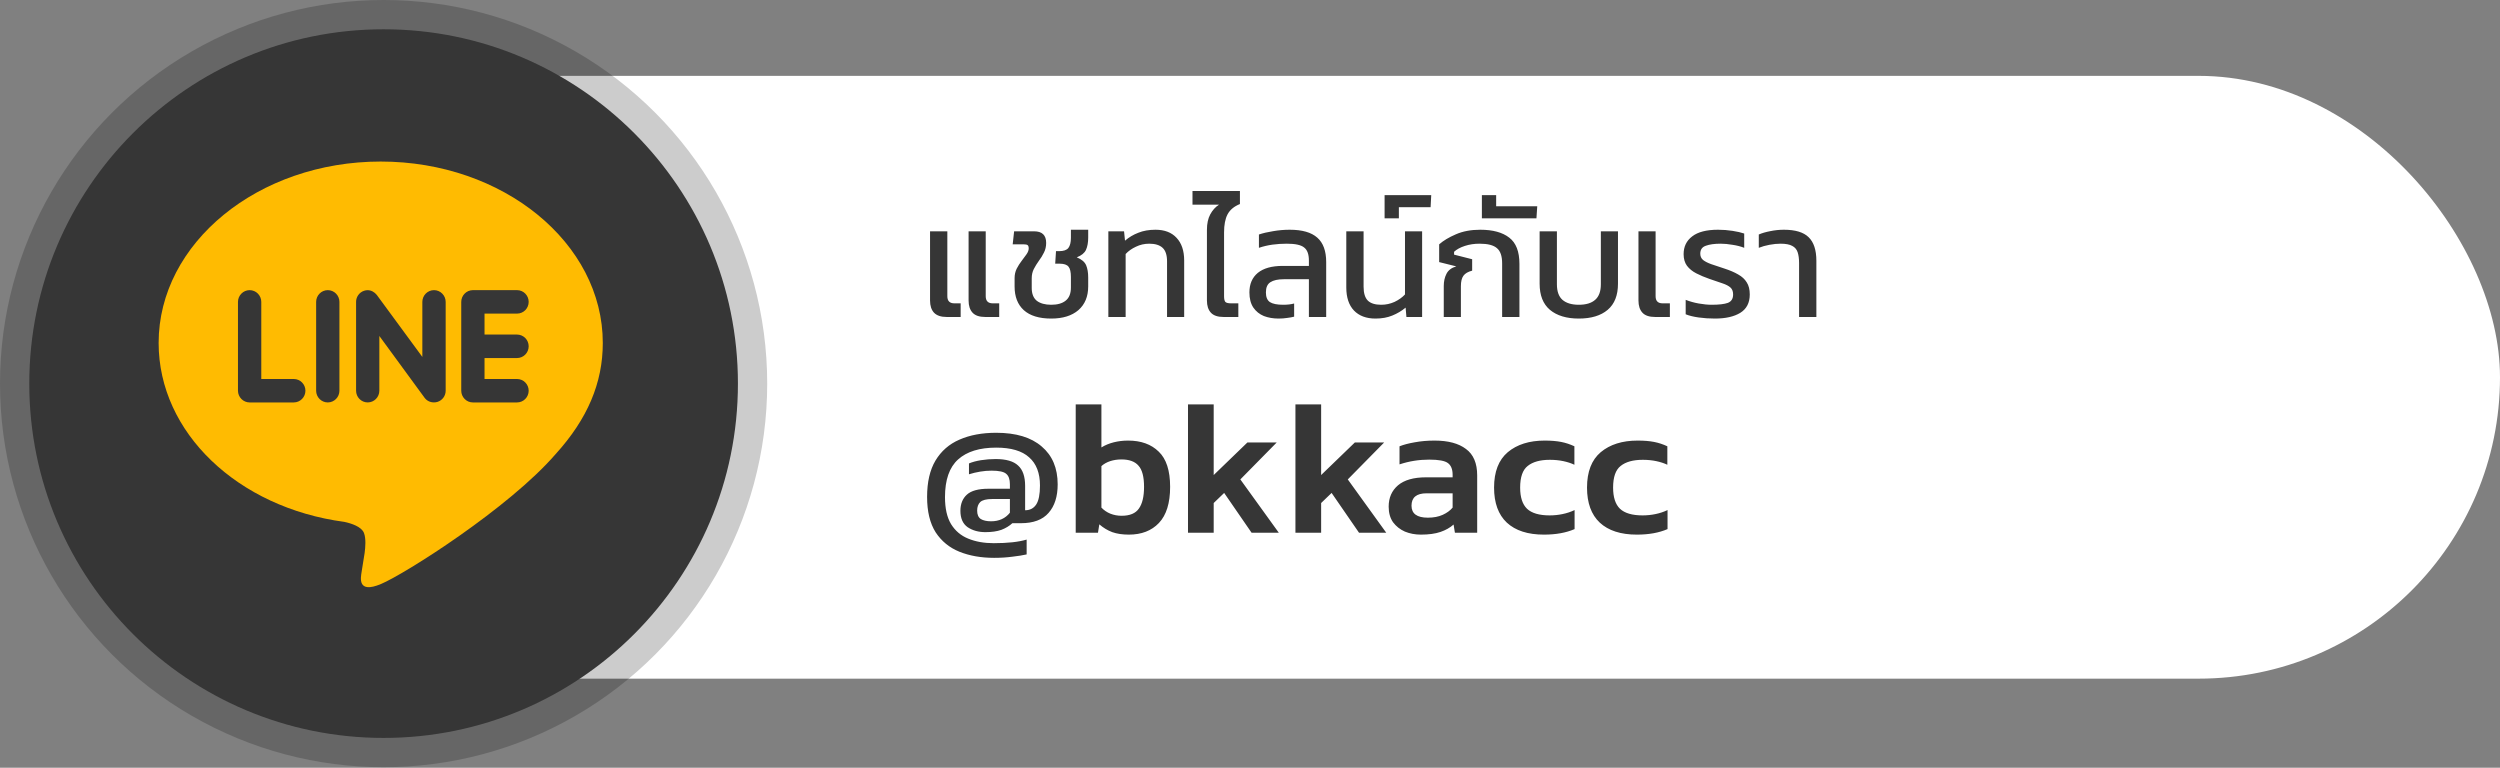
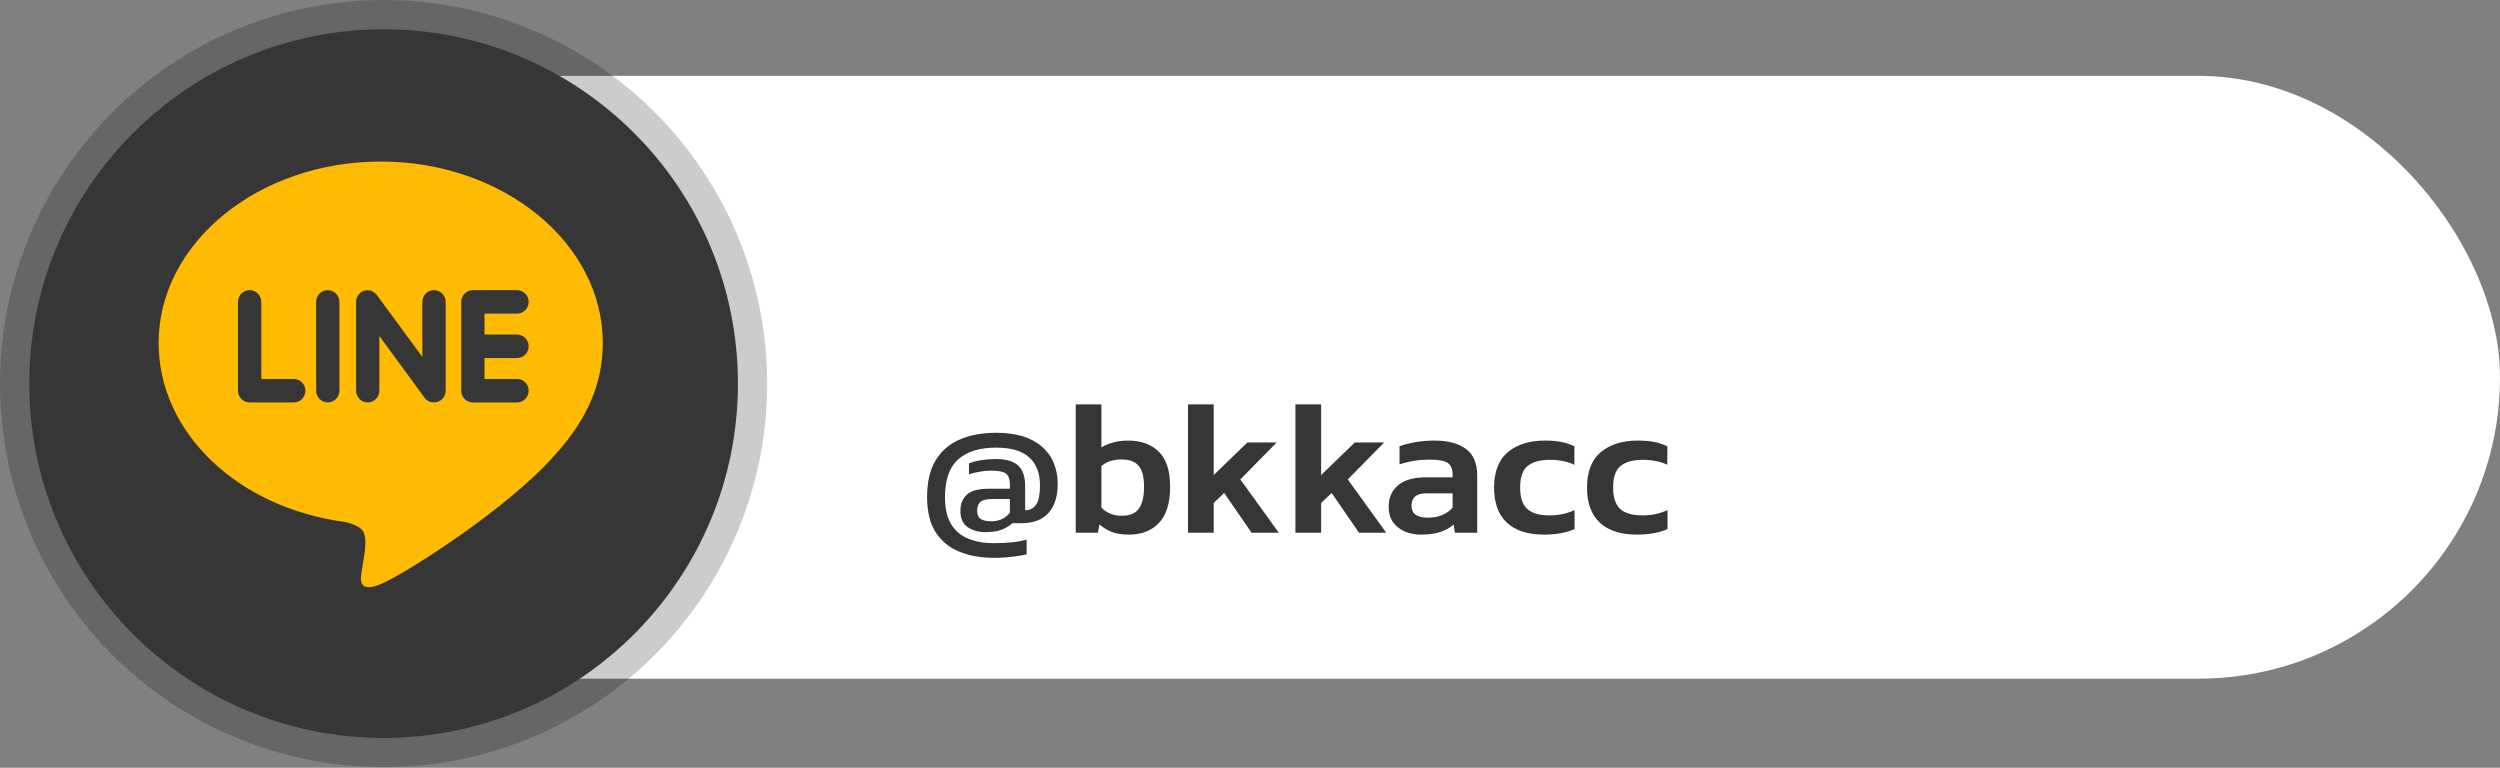
<svg xmlns="http://www.w3.org/2000/svg" width="394" height="121" viewBox="0 0 394 121" fill="none">
  <rect x="0" y="0" width="394" height="121" fill="#808080" stroke="none" />
  <rect x="28" y="11.956" width="366" height="95" rx="47.5" fill="white" />
  <circle cx="60.456" cy="60.456" r="60.456" fill="black" fill-opacity="0.2" />
  <circle cx="60.456" cy="60.456" r="55.841" fill="#363636" />
  <path d="M156.67 87.916C154.63 87.916 152.81 87.596 151.21 86.956C149.63 86.316 148.38 85.296 147.46 83.896C146.56 82.476 146.11 80.616 146.11 78.316C146.11 75.976 146.55 74.066 147.43 72.586C148.33 71.086 149.59 69.986 151.21 69.286C152.85 68.566 154.78 68.206 157 68.206C160.12 68.206 162.51 68.926 164.17 70.366C165.85 71.786 166.69 73.776 166.69 76.336C166.69 78.256 166.21 79.756 165.25 80.836C164.31 81.916 162.86 82.456 160.9 82.456H159.55C159.07 82.896 158.49 83.246 157.81 83.506C157.13 83.746 156.29 83.866 155.29 83.866C154.21 83.866 153.28 83.606 152.5 83.086C151.74 82.546 151.36 81.686 151.36 80.506C151.36 79.426 151.7 78.576 152.38 77.956C153.06 77.336 154.19 77.026 155.77 77.026H159.16V76.306C159.16 75.546 158.97 75.006 158.59 74.686C158.23 74.346 157.46 74.176 156.28 74.176C155.68 74.176 155.08 74.226 154.48 74.326C153.88 74.426 153.29 74.566 152.71 74.746V73.036C153.23 72.816 153.86 72.646 154.6 72.526C155.36 72.406 156.13 72.346 156.91 72.346C158.55 72.346 159.73 72.686 160.45 73.366C161.19 74.026 161.56 75.096 161.56 76.576V80.416C162.32 80.416 162.9 80.116 163.3 79.516C163.7 78.916 163.9 77.916 163.9 76.516C163.9 74.556 163.33 73.076 162.19 72.076C161.07 71.056 159.34 70.546 157 70.546C154.38 70.546 152.38 71.166 151 72.406C149.62 73.646 148.93 75.626 148.93 78.346C148.93 80.126 149.25 81.546 149.89 82.606C150.55 83.666 151.45 84.426 152.59 84.886C153.75 85.366 155.09 85.606 156.61 85.606C158.81 85.606 160.54 85.416 161.8 85.036V87.376C161.18 87.516 160.43 87.636 159.55 87.736C158.67 87.856 157.71 87.916 156.67 87.916ZM156.19 82.156C157.45 82.156 158.44 81.706 159.16 80.806V78.646H156.37C155.45 78.646 154.82 78.806 154.48 79.126C154.16 79.446 154 79.896 154 80.476C154 81.096 154.19 81.536 154.57 81.796C154.97 82.036 155.51 82.156 156.19 82.156ZM177.902 84.256C176.902 84.256 176.032 84.126 175.292 83.866C174.552 83.586 173.872 83.176 173.252 82.636L173.042 83.956H169.532V63.736H173.582V70.516C174.162 70.156 174.812 69.886 175.532 69.706C176.252 69.526 177.002 69.436 177.782 69.436C179.822 69.436 181.432 70.016 182.612 71.176C183.812 72.316 184.412 74.166 184.412 76.726C184.412 79.286 183.822 81.186 182.642 82.426C181.482 83.646 179.902 84.256 177.902 84.256ZM176.762 81.286C178.062 81.286 178.972 80.906 179.492 80.146C180.032 79.386 180.302 78.246 180.302 76.726C180.302 75.146 180.012 74.036 179.432 73.396C178.872 72.736 177.972 72.406 176.732 72.406C176.112 72.406 175.522 72.496 174.962 72.676C174.422 72.856 173.962 73.116 173.582 73.456V79.996C173.982 80.416 174.452 80.736 174.992 80.956C175.552 81.176 176.142 81.286 176.762 81.286ZM187.228 83.956V63.736H191.278V74.866L196.588 69.736H201.208L195.478 75.556L201.538 83.956H197.248L192.928 77.686L191.278 79.276V83.956H187.228ZM204.161 83.956V63.736H208.211V74.866L213.521 69.736H218.141L212.411 75.556L218.471 83.956H214.181L209.861 77.686L208.211 79.276V83.956H204.161ZM223.924 84.256C223.024 84.256 222.184 84.096 221.404 83.776C220.644 83.436 220.024 82.946 219.544 82.306C219.084 81.646 218.854 80.826 218.854 79.846C218.854 78.446 219.344 77.326 220.324 76.486C221.324 75.646 222.794 75.226 224.734 75.226H228.934V74.836C228.934 73.956 228.684 73.336 228.184 72.976C227.704 72.616 226.724 72.436 225.244 72.436C223.624 72.436 222.064 72.686 220.564 73.186V70.336C221.224 70.076 222.024 69.866 222.964 69.706C223.924 69.526 224.964 69.436 226.084 69.436C228.224 69.436 229.874 69.876 231.034 70.756C232.214 71.616 232.804 73.006 232.804 74.926V83.956H229.294L229.084 82.666C228.524 83.166 227.834 83.556 227.014 83.836C226.194 84.116 225.164 84.256 223.924 84.256ZM225.034 81.586C225.934 81.586 226.714 81.436 227.374 81.136C228.034 80.836 228.554 80.456 228.934 79.996V77.746H224.824C223.244 77.746 222.454 78.396 222.454 79.696C222.454 80.956 223.314 81.586 225.034 81.586ZM243.325 84.256C240.785 84.256 238.835 83.626 237.475 82.366C236.135 81.106 235.465 79.266 235.465 76.846C235.465 74.346 236.185 72.486 237.625 71.266C239.085 70.046 241.025 69.436 243.445 69.436C244.445 69.436 245.305 69.506 246.025 69.646C246.745 69.786 247.445 70.016 248.125 70.336V73.246C247.625 73.006 247.045 72.816 246.385 72.676C245.725 72.536 245.015 72.466 244.255 72.466C242.735 72.466 241.575 72.786 240.775 73.426C239.975 74.046 239.575 75.186 239.575 76.846C239.575 78.366 239.935 79.476 240.655 80.176C241.395 80.876 242.585 81.226 244.225 81.226C244.925 81.226 245.605 81.156 246.265 81.016C246.945 80.876 247.575 80.666 248.155 80.386V83.386C246.815 83.966 245.205 84.256 243.325 84.256ZM257.974 84.256C255.434 84.256 253.484 83.626 252.124 82.366C250.784 81.106 250.114 79.266 250.114 76.846C250.114 74.346 250.834 72.486 252.274 71.266C253.734 70.046 255.674 69.436 258.094 69.436C259.094 69.436 259.954 69.506 260.674 69.646C261.394 69.786 262.094 70.016 262.774 70.336V73.246C262.274 73.006 261.694 72.816 261.034 72.676C260.374 72.536 259.664 72.466 258.904 72.466C257.384 72.466 256.224 72.786 255.424 73.426C254.624 74.046 254.224 75.186 254.224 76.846C254.224 78.366 254.584 79.476 255.304 80.176C256.044 80.876 257.234 81.226 258.874 81.226C259.574 81.226 260.254 81.156 260.914 81.016C261.594 80.876 262.224 80.666 262.804 80.386V83.386C261.464 83.966 259.854 84.256 257.974 84.256Z" fill="#363636" />
-   <path d="M155.275 49.956C154.358 49.956 153.692 49.731 153.275 49.281C152.858 48.831 152.65 48.189 152.65 47.356V36.456H155.35V46.681C155.35 47.431 155.717 47.806 156.45 47.806H157.475V49.956H155.275ZM149.2 49.956C148.3 49.956 147.633 49.731 147.2 49.281C146.783 48.831 146.575 48.189 146.575 47.356V36.456H149.3V46.681C149.3 47.431 149.667 47.806 150.4 47.806H151.4V49.956H149.2ZM165.675 50.206C163.775 50.206 162.333 49.764 161.35 48.881C160.383 47.997 159.9 46.756 159.9 45.156V43.831C159.9 43.297 160.008 42.806 160.225 42.356C160.458 41.906 160.716 41.497 161 41.131C161.3 40.747 161.558 40.397 161.775 40.081C162.008 39.747 162.125 39.439 162.125 39.156C162.125 38.889 162.066 38.714 161.95 38.631C161.833 38.547 161.625 38.506 161.325 38.506H159.6L159.825 36.456H162.975C164.241 36.456 164.875 37.064 164.875 38.281C164.875 38.847 164.758 39.356 164.525 39.806C164.308 40.256 164.041 40.689 163.725 41.106C163.425 41.522 163.158 41.956 162.925 42.406C162.708 42.839 162.6 43.322 162.6 43.856V45.381C162.6 46.297 162.866 46.972 163.4 47.406C163.95 47.822 164.708 48.031 165.675 48.031C166.658 48.031 167.416 47.814 167.95 47.381C168.5 46.947 168.775 46.256 168.775 45.306V43.656C168.775 42.872 168.65 42.331 168.4 42.031C168.15 41.714 167.683 41.556 167 41.556H166.3L166.425 39.581H166.925C167.625 39.581 168.108 39.414 168.375 39.081C168.641 38.731 168.775 38.197 168.775 37.481V36.206H171.5V37.431C171.5 38.214 171.383 38.864 171.15 39.381C170.916 39.881 170.433 40.272 169.7 40.556C170.466 40.872 170.958 41.289 171.175 41.806C171.391 42.322 171.5 42.964 171.5 43.731V45.131C171.5 46.731 170.983 47.981 169.95 48.881C168.916 49.764 167.491 50.206 165.675 50.206ZM174.676 49.956V36.456H177.151L177.301 37.931C177.917 37.397 178.617 36.981 179.401 36.681C180.184 36.364 181.084 36.206 182.101 36.206C183.534 36.206 184.642 36.631 185.426 37.481C186.226 38.331 186.626 39.522 186.626 41.056V49.956H183.926V41.181C183.926 40.197 183.692 39.489 183.226 39.056C182.759 38.622 182.059 38.406 181.126 38.406C180.376 38.406 179.676 38.564 179.026 38.881C178.376 39.181 177.834 39.564 177.401 40.031V49.956H174.676ZM192.837 49.956C191.921 49.956 191.254 49.731 190.837 49.281C190.421 48.831 190.212 48.189 190.212 47.356V36.231C190.212 35.247 190.387 34.431 190.737 33.781C191.087 33.131 191.546 32.622 192.112 32.256H187.937V30.106H195.412V32.156C194.496 32.522 193.846 33.064 193.462 33.781C193.096 34.481 192.912 35.431 192.912 36.631V46.681C192.912 47.114 192.979 47.414 193.112 47.581C193.262 47.731 193.562 47.806 194.012 47.806H195.162V49.956H192.837ZM201.507 50.206C200.657 50.206 199.882 50.072 199.182 49.806C198.499 49.522 197.949 49.081 197.532 48.481C197.115 47.864 196.907 47.064 196.907 46.081C196.907 44.764 197.349 43.739 198.232 43.006C199.132 42.272 200.44 41.906 202.157 41.906H206.282V41.056C206.282 40.072 206.032 39.389 205.532 39.006C205.049 38.606 204.14 38.406 202.807 38.406C202.024 38.406 201.265 38.456 200.532 38.556C199.815 38.656 199.107 38.822 198.407 39.056V36.956C199.057 36.739 199.807 36.564 200.657 36.431C201.524 36.281 202.39 36.206 203.257 36.206C205.224 36.206 206.674 36.622 207.607 37.456C208.54 38.272 209.007 39.556 209.007 41.306V49.956H206.282V44.006H202.332C201.399 44.006 200.69 44.164 200.207 44.481C199.74 44.781 199.507 45.314 199.507 46.081C199.507 46.814 199.715 47.322 200.132 47.606C200.565 47.889 201.265 48.031 202.232 48.031C202.899 48.031 203.474 47.964 203.957 47.831V49.906C203.64 49.989 203.274 50.056 202.857 50.106C202.44 50.172 201.99 50.206 201.507 50.206ZM216.776 50.206C215.326 50.206 214.192 49.781 213.376 48.931C212.576 48.081 212.176 46.872 212.176 45.306V36.456H214.901V45.181C214.901 46.197 215.126 46.931 215.576 47.381C216.026 47.814 216.726 48.031 217.676 48.031C218.409 48.031 219.109 47.881 219.776 47.581C220.442 47.264 220.992 46.872 221.426 46.406V36.456H224.126V49.956H221.651L221.526 48.481C220.909 48.997 220.209 49.414 219.426 49.731C218.659 50.047 217.776 50.206 216.776 50.206ZM218.212 34.406V30.756H225.562L225.462 32.656H220.462V34.406H218.212ZM227.537 49.956V45.081C227.537 44.347 227.679 43.706 227.962 43.156C228.246 42.589 228.762 42.197 229.512 41.981L226.812 41.306V38.506C227.479 37.922 228.354 37.397 229.437 36.931C230.537 36.447 231.821 36.206 233.287 36.206C235.271 36.206 236.796 36.622 237.862 37.456C238.929 38.272 239.462 39.647 239.462 41.581V49.956H236.737V41.506C236.737 40.356 236.462 39.556 235.912 39.106C235.379 38.639 234.471 38.406 233.187 38.406C232.354 38.406 231.579 38.522 230.862 38.756C230.146 38.989 229.579 39.297 229.162 39.681V40.131L232.012 40.856V42.656C231.362 42.822 230.904 43.089 230.637 43.456C230.371 43.822 230.237 44.372 230.237 45.106V49.956H227.537ZM233.544 34.406V30.756H235.794V32.506H242.269L242.144 34.406H233.544ZM248.819 50.206C246.886 50.206 245.369 49.747 244.269 48.831C243.186 47.914 242.644 46.539 242.644 44.706V36.456H245.369V44.806C245.369 45.922 245.661 46.739 246.244 47.256C246.844 47.772 247.703 48.031 248.819 48.031C249.953 48.031 250.811 47.772 251.394 47.256C251.994 46.739 252.294 45.922 252.294 44.806V36.456H254.994V44.706C254.994 46.539 254.453 47.914 253.369 48.831C252.286 49.747 250.769 50.206 248.819 50.206ZM260.847 49.956C259.93 49.956 259.263 49.731 258.847 49.281C258.43 48.831 258.222 48.189 258.222 47.356V36.456H260.922V46.681C260.922 47.431 261.288 47.806 262.022 47.806H263.172V49.956H260.847ZM270.263 50.206C269.379 50.206 268.521 50.147 267.688 50.031C266.871 49.914 266.196 49.747 265.663 49.531V47.256C266.296 47.506 266.979 47.697 267.713 47.831C268.463 47.964 269.146 48.031 269.763 48.031C270.913 48.031 271.763 47.931 272.313 47.731C272.863 47.514 273.138 47.072 273.138 46.406C273.138 45.922 272.996 45.556 272.713 45.306C272.429 45.056 272.013 44.839 271.463 44.656C270.913 44.456 270.229 44.222 269.413 43.956C268.646 43.689 267.954 43.397 267.338 43.081C266.721 42.764 266.229 42.364 265.863 41.881C265.513 41.397 265.338 40.789 265.338 40.056C265.338 38.872 265.788 37.939 266.688 37.256C267.588 36.556 268.946 36.206 270.763 36.206C271.529 36.206 272.288 36.264 273.038 36.381C273.788 36.497 274.404 36.639 274.888 36.806V39.056C274.338 38.839 273.721 38.681 273.038 38.581C272.371 38.464 271.746 38.406 271.163 38.406C270.196 38.406 269.421 38.514 268.838 38.731C268.254 38.931 267.963 39.347 267.963 39.981C267.963 40.397 268.113 40.731 268.413 40.981C268.713 41.214 269.138 41.431 269.688 41.631C270.254 41.814 270.929 42.039 271.713 42.306C272.596 42.589 273.338 42.906 273.938 43.256C274.538 43.589 274.988 44.006 275.288 44.506C275.604 44.989 275.763 45.622 275.763 46.406C275.763 47.722 275.263 48.689 274.263 49.306C273.279 49.906 271.946 50.206 270.263 50.206ZM283.535 49.956V41.456C283.535 40.772 283.46 40.206 283.31 39.756C283.16 39.306 282.877 38.972 282.46 38.756C282.044 38.522 281.427 38.406 280.61 38.406C280.077 38.406 279.494 38.464 278.86 38.581C278.244 38.697 277.685 38.856 277.185 39.056V36.956C277.685 36.739 278.285 36.564 278.985 36.431C279.702 36.281 280.419 36.206 281.135 36.206C282.935 36.206 284.235 36.597 285.035 37.381C285.852 38.164 286.26 39.406 286.26 41.106V49.956H283.535Z" fill="#363636" />
  <g clip-path="url(#clip0_187_86)">
    <path d="M60 25.459C40.706 25.459 25 38.286 25 54.051C25 68.17 37.454 80 54.269 82.249C55.409 82.491 56.961 83.007 57.355 83.981C57.705 84.865 57.585 86.23 57.465 87.152L56.987 90.144C56.856 91.028 56.287 93.624 60.047 92.037C63.812 90.456 80.218 80.067 87.568 71.565C92.597 66.023 95 60.345 95 54.051C95 38.286 79.294 25.459 60 25.459ZM46.3 63.425H39.341C38.335 63.425 37.504 62.588 37.504 61.578V47.576C37.504 46.563 38.335 45.726 39.341 45.726C40.356 45.726 41.179 46.563 41.179 47.576V59.729H46.3C47.315 59.729 48.135 60.561 48.135 61.578C48.135 62.588 47.312 63.425 46.3 63.425ZM53.493 61.578C53.493 62.588 52.67 63.425 51.653 63.425C50.646 63.425 49.824 62.588 49.824 61.578V47.576C49.824 46.563 50.646 45.726 51.661 45.726C52.67 45.726 53.493 46.563 53.493 47.576V61.578ZM70.237 61.578C70.237 62.372 69.73 63.075 68.978 63.328C68.791 63.39 68.59 63.419 68.397 63.419C67.782 63.419 67.257 63.154 66.91 62.684L59.784 52.948V61.576C59.784 62.585 58.97 63.422 57.944 63.422C56.935 63.422 56.118 62.585 56.118 61.576V47.576C56.118 46.782 56.623 46.079 57.372 45.828C57.547 45.761 57.769 45.732 57.938 45.732C58.507 45.732 59.032 46.038 59.382 46.479L66.562 56.253V47.576C66.562 46.563 67.385 45.726 68.4 45.726C69.406 45.726 70.237 46.563 70.237 47.576V61.578ZM81.481 52.726C82.499 52.726 83.319 53.563 83.319 54.578C83.319 55.591 82.499 56.428 81.481 56.428H76.362V59.729H81.481C82.499 59.729 83.319 60.561 83.319 61.578C83.319 62.588 82.499 63.425 81.481 63.425H74.522C73.516 63.425 72.693 62.588 72.693 61.578V47.576C72.693 46.563 73.516 45.726 74.531 45.726H81.49C82.499 45.726 83.319 46.563 83.319 47.576C83.319 48.599 82.499 49.425 81.481 49.425H76.362V52.726H81.481Z" fill="#FFBB01" />
  </g>
  <defs>
    <clipPath id="clip0_187_86">
      <rect width="70" height="70" fill="white" transform="translate(25 24)" />
    </clipPath>
  </defs>
</svg>